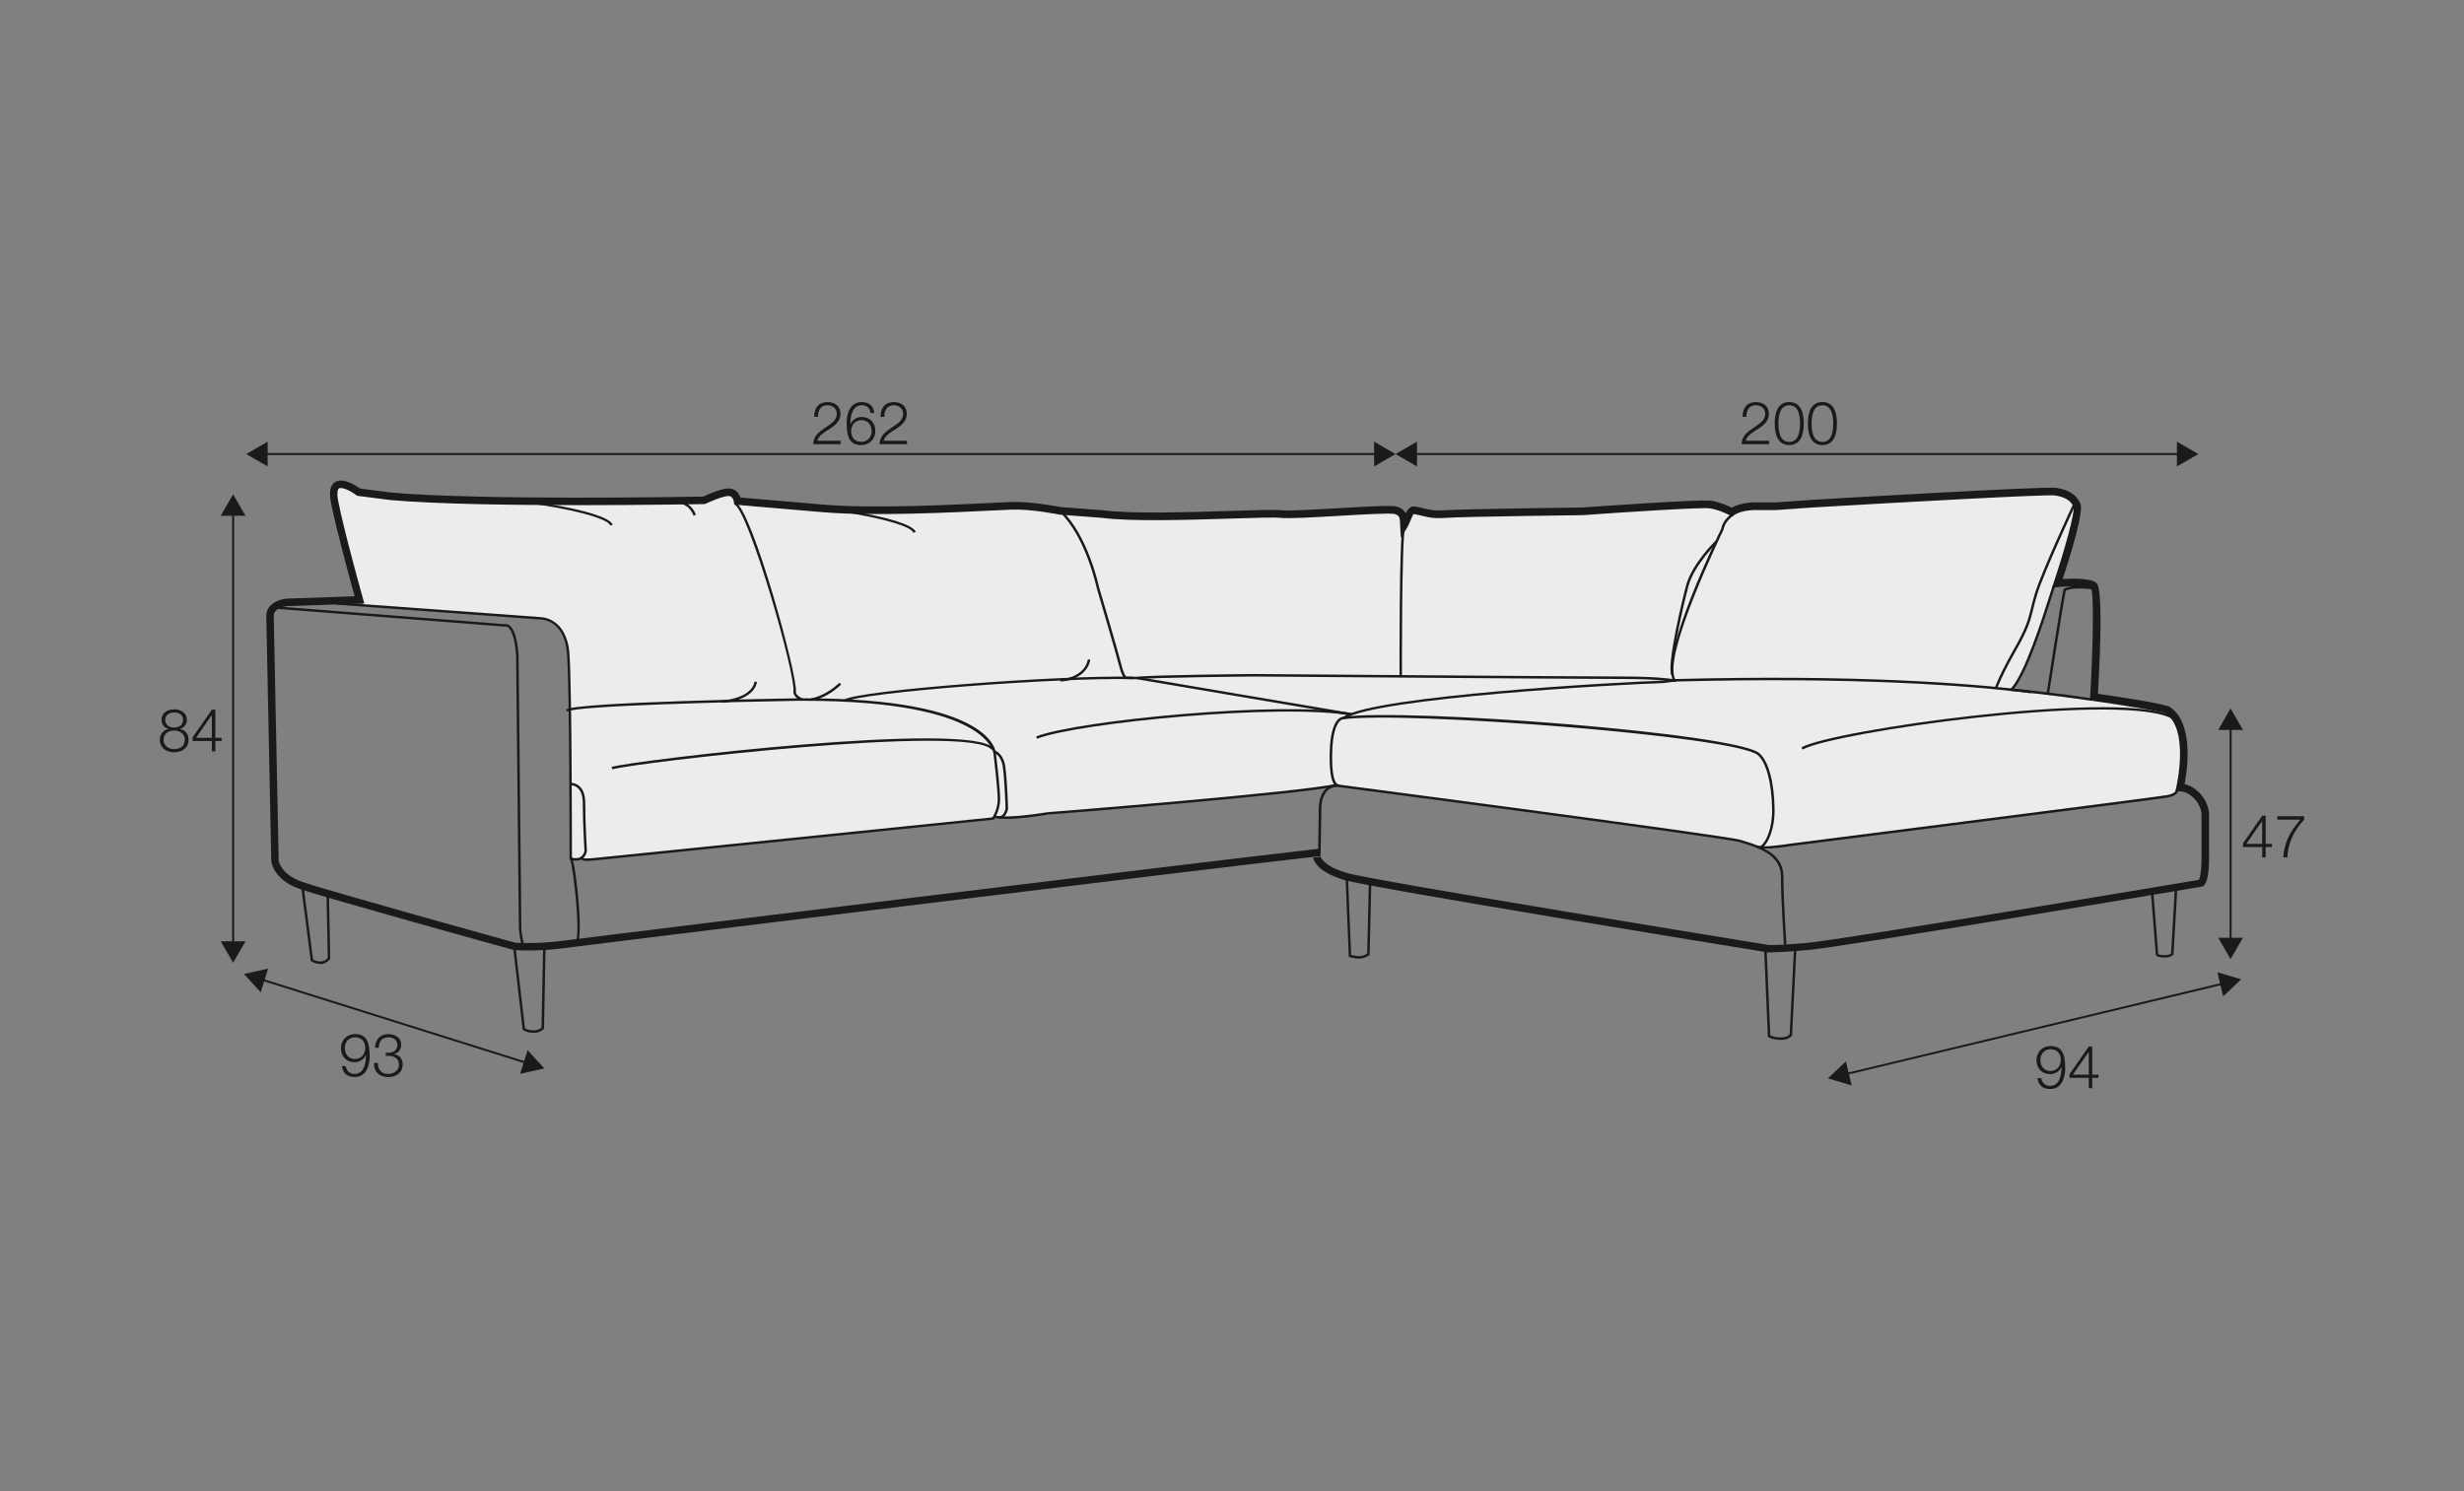
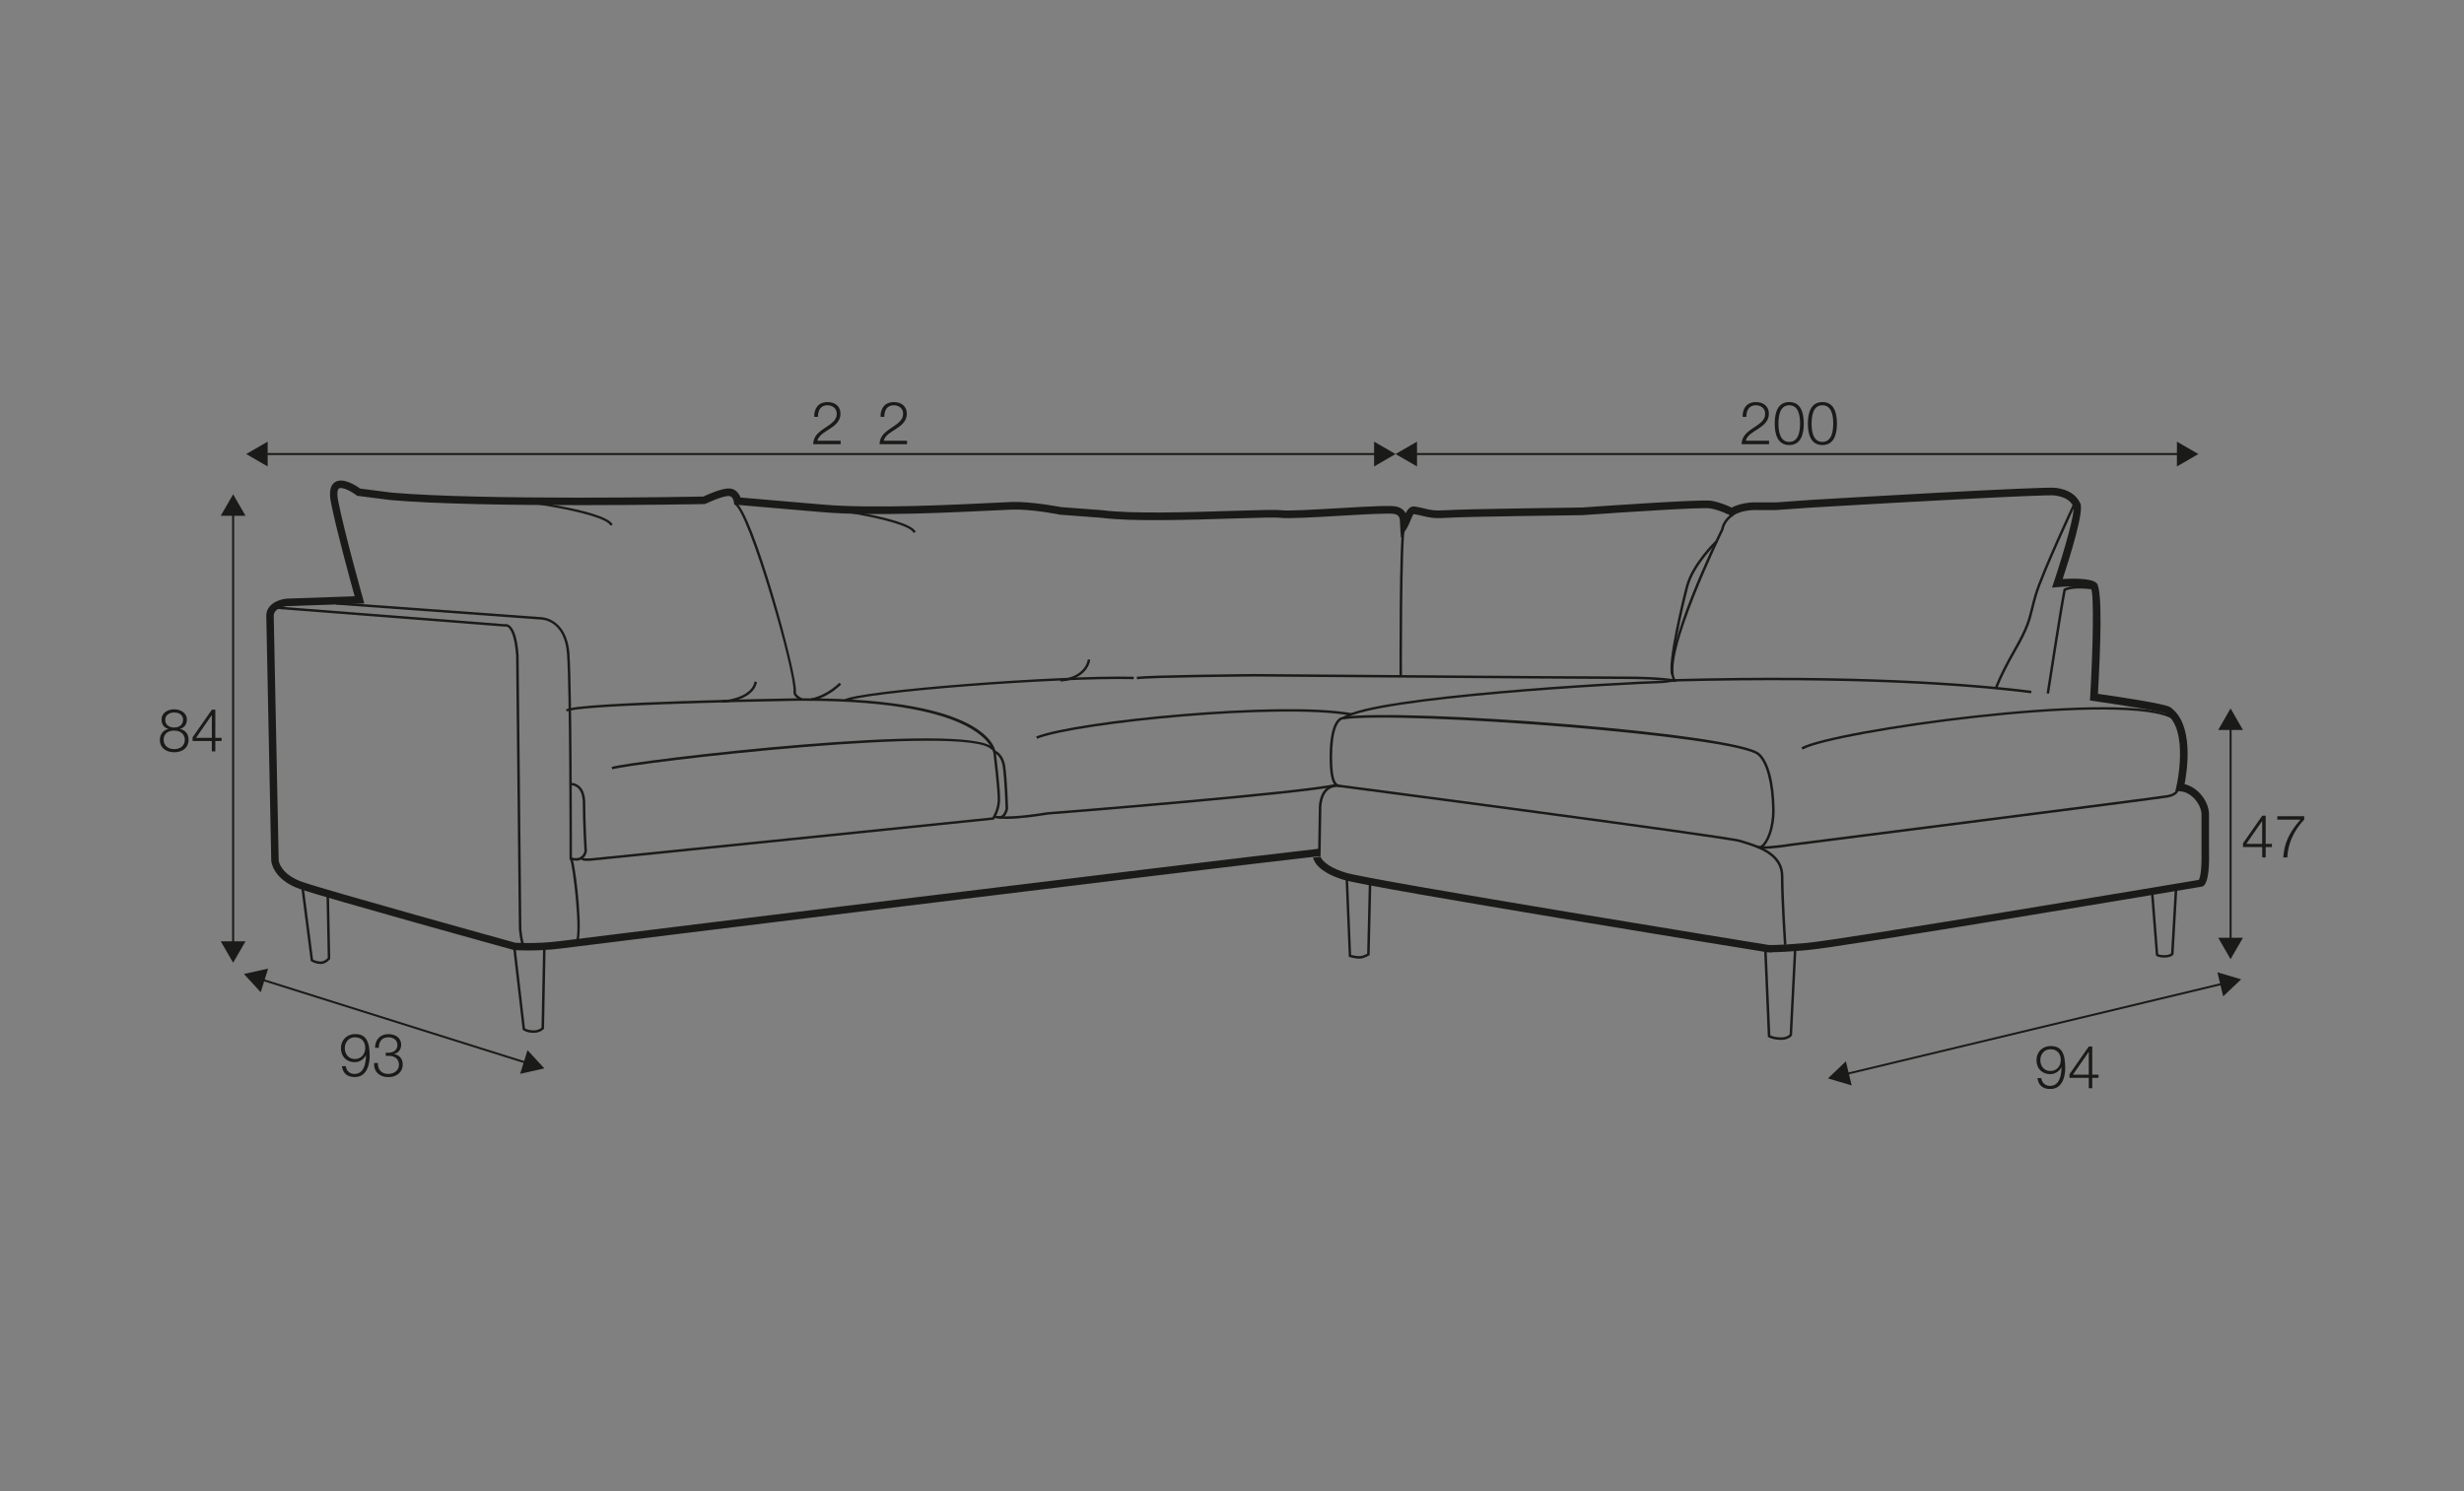
<svg xmlns="http://www.w3.org/2000/svg" id="_org_Q" viewBox="0 0 570 345">
  <rect x="0" y="0" width="570" height="345" fill="#808080" stroke="none" />
  <defs>
    <style>.cls-1{fill:#1a1a18;}.cls-2{fill:#ececec;}</style>
  </defs>
-   <path class="cls-2" d="m400.64,118.51s2.47-1.28,6.74-1.34,53.1-2.75,53.1-2.75c0,0,14.73-.83,16.01-.42s4.75,1.19,3.93,4.98c-.83,3.79-5.24,16.5-5.24,16.5l-4.37,12.68s-2.87,8.37-3.75,9.35-1.76,2.08-1.76,2.08l25.58,3.31s11.24,1.02,12.46,3.67,2.15,6.5,1.75,10.02c-.4,3.52-1.17,6.69-2.14,7.1s-14.73,2.3-14.73,2.3l-30.88,3.97-42.64,5.44s-6.37,1.37-7.09,1.01-6.67-2.18-9.18-2.56-82.82-11.27-82.82-11.27l-6.42-.98-3.34.59s-20.22,2.23-21.44,2.35-47.38,4.37-47.38,4.37c0,0-5.27.36-5.62.27s-1.43-.21-1.43-.21c0,0-.8.48-1.52.55s-23.05,2.36-23.05,2.36l-47.85,4.88s-19.87,2.04-20.66,2.09-2.19-.14-2.19-.14l-.36-.14s-1.44.33-1.81.33h-.37s-.28-26.66-.28-26.66l-.46-20.95s-.36-5.25-2.63-6.61c-2.28-1.36-2.73-1.56-6.29-1.82l-38.58-2.81s-4.71-17.27-5.76-20.21c-1.05-2.95-1.74-8.49.98-7.56s6.64,2.14,6.64,2.14l47.56,1.64,28.41-.24s3.4-1.79,5.21-2.24,3.65,1.08,3.51,1.99l-.14.91s28.6,1.75,31.16,1.76,30.02-1.22,32.54-1.18,8.64.75,10.76.97,15.99,1.64,18.18,1.43,43.26-.76,43.26-.76c0,0,15.13-1.64,16.58-.6s1.89,1.93,1.89,2.26,1.39-2.54,3.17-2.13,35.55-.53,38.34-.32,25.56-1.62,27.71-1.34,5.34,1.56,5.34,1.56l1.35.36Z" />
  <g>
    <path class="cls-1" d="m472.22,249.45c.15,1.06.9,1.79,2.01,1.79,2.25,0,2.66-2.57,2.66-4.32h-.03c-.46.95-1.48,1.6-2.57,1.6-1.93,0-3.19-1.34-3.19-3.23s1.36-3.27,3.27-3.27c2.34,0,3.38,1.37,3.38,5.13,0,1.15-.29,4.81-3.45,4.81-1.7,0-2.76-.84-2.97-2.52h.87Zm4.5-4.21c0-1.36-.73-2.48-2.41-2.48-1.38,0-2.32,1.15-2.32,2.48,0,1.41.85,2.55,2.33,2.55s2.4-1.13,2.4-2.55Z" />
    <path class="cls-1" d="m478.74,248.53l4.47-6.41h.79v6.52h1.45v.73h-1.45v2.4h-.8v-2.4h-4.46v-.84Zm4.46.11v-5.26h-.03l-3.64,5.26h3.67Z" />
  </g>
  <g>
    <path class="cls-1" d="m194.48,102.76h-6.36c.07-2.87,3.01-3.57,4.65-5.21.52-.54.8-1.05.8-1.82,0-1.26-.99-1.97-2.17-1.97-1.59,0-2.21,1.27-2.18,2.69h-.87c-.04-1.99.99-3.42,3.09-3.42,1.68,0,2.99.92,2.99,2.72,0,1.61-1.17,2.62-2.43,3.43-.94.64-2.66,1.49-2.9,2.79h5.37v.8Z" />
-     <path class="cls-1" d="m201.39,95.54c-.15-1.06-.9-1.79-2.01-1.79-2.25,0-2.66,2.57-2.66,4.32h.03c.45-.95,1.48-1.6,2.57-1.6,1.93,0,3.18,1.34,3.18,3.23s-1.37,3.27-3.27,3.27c-2.34,0-3.38-1.37-3.38-5.13,0-1.15.29-4.81,3.45-4.81,1.7,0,2.76.84,2.96,2.52h-.87Zm-4.49,4.21c0,1.37.73,2.48,2.41,2.48,1.38,0,2.32-1.15,2.32-2.48,0-1.41-.86-2.55-2.33-2.55s-2.4,1.13-2.4,2.55Z" />
    <path class="cls-1" d="m209.83,102.76h-6.36c.07-2.87,3.01-3.57,4.65-5.21.52-.54.8-1.05.8-1.82,0-1.26-.99-1.97-2.17-1.97-1.59,0-2.21,1.27-2.18,2.69h-.87c-.04-1.99.99-3.42,3.09-3.42,1.68,0,2.99.92,2.99,2.72,0,1.61-1.17,2.62-2.43,3.43-.94.64-2.66,1.49-2.9,2.79h5.37v.8Z" />
  </g>
  <g>
    <path class="cls-1" d="m409.25,102.76h-6.36c.07-2.87,3.01-3.57,4.65-5.21.53-.54.8-1.05.8-1.82,0-1.26-.99-1.97-2.17-1.97-1.59,0-2.21,1.27-2.18,2.69h-.87c-.04-1.99.99-3.42,3.09-3.42,1.68,0,2.99.92,2.99,2.72,0,1.61-1.17,2.62-2.43,3.43-.94.64-2.66,1.49-2.9,2.79h5.37v.8Z" />
    <path class="cls-1" d="m417.27,97.99c0,2.26-.55,4.98-3.36,4.98s-3.36-2.72-3.36-4.97.55-4.98,3.36-4.98,3.36,2.72,3.36,4.96Zm-5.86,0c0,1.68.29,4.25,2.5,4.25s2.5-2.57,2.5-4.25-.29-4.23-2.5-4.23-2.5,2.57-2.5,4.23Z" />
    <path class="cls-1" d="m424.94,97.99c0,2.26-.55,4.98-3.36,4.98s-3.36-2.72-3.36-4.97.55-4.98,3.36-4.98,3.36,2.72,3.36,4.96Zm-5.86,0c0,1.68.29,4.25,2.5,4.25s2.5-2.57,2.5-4.25-.29-4.23-2.5-4.23-2.5,2.57-2.5,4.23Z" />
  </g>
  <g>
    <path class="cls-1" d="m518.86,195.13l4.47-6.41h.79v6.52h1.45v.73h-1.45v2.4h-.8v-2.4h-4.45v-.84Zm4.45.11v-5.25h-.03l-3.64,5.25h3.67Z" />
    <path class="cls-1" d="m526.82,188.84h6.21v.8c-1.2,1.26-3.68,4.23-3.9,8.73h-.94c.24-3.27,1.3-5.68,3.97-8.73h-5.34v-.8Z" />
  </g>
  <g>
    <rect class="cls-1" x="53.7" y="118.49" width=".46" height="100.12" />
    <polygon class="cls-1" points="56.8 217.78 53.93 222.74 51.06 217.78 56.8 217.78" />
    <polygon class="cls-1" points="56.8 119.33 53.93 114.37 51.06 119.33 56.8 119.33" />
  </g>
  <g>
    <rect class="cls-1" x="515.78" y="168.04" width=".46" height="49.76" />
    <polygon class="cls-1" points="518.87 216.96 516 221.92 513.14 216.96 518.87 216.96" />
    <polygon class="cls-1" points="518.87 168.88 516 163.91 513.14 168.88 518.87 168.88" />
  </g>
  <g>
    <rect class="cls-1" x="61.08" y="104.82" width="257.62" height=".46" />
    <polygon class="cls-1" points="61.92 107.92 56.96 105.05 61.92 102.18 61.92 107.92" />
    <polygon class="cls-1" points="317.87 107.92 322.83 105.05 317.87 102.18 317.87 107.92" />
  </g>
  <g>
    <rect class="cls-1" x="326.96" y="104.82" width="177.47" height=".46" />
    <polygon class="cls-1" points="327.8 107.92 322.83 105.05 327.8 102.18 327.8 107.92" />
    <polygon class="cls-1" points="503.59 107.92 508.55 105.05 503.59 102.18 503.59 107.92" />
  </g>
  <g>
    <path class="cls-1" d="m41.65,168.64v.03c1.24.25,1.97,1.17,1.97,2.47,0,1.95-1.52,2.91-3.32,2.91s-3.32-.97-3.32-2.91c.03-1.25.77-2.25,1.96-2.47v-.03c-1.01-.3-1.57-1.06-1.57-2.12,0-1.66,1.5-2.41,2.92-2.41s2.94.76,2.94,2.41c0,1.05-.59,1.84-1.57,2.12Zm1.1,2.5c0-1.39-1.16-2.12-2.45-2.1-1.32-.03-2.45.68-2.45,2.1s1.11,2.18,2.45,2.18,2.45-.71,2.45-2.18Zm-.4-4.62c0-1.1-.9-1.68-2.06-1.68-1.06,0-2.07.58-2.07,1.68,0,1.3,1.05,1.82,2.07,1.79,1.06.03,2.06-.55,2.06-1.79Z" />
    <path class="cls-1" d="m44.55,170.6l4.47-6.41h.79v6.52h1.45v.73h-1.45v2.4h-.8v-2.4h-4.46v-.84Zm4.46.11v-5.25h-.03l-3.64,5.25h3.67Z" />
  </g>
  <g>
    <polygon class="cls-1" points="426.92 248.76 426.81 248.32 514.38 227.31 514.49 227.76 426.92 248.76" />
    <polygon class="cls-1" points="428.35 251.13 422.86 249.5 427.01 245.56 428.35 251.13" />
    <polygon class="cls-1" points="514.29 230.52 518.45 226.58 512.95 224.95 514.29 230.52" />
  </g>
  <g>
    <path class="cls-1" d="m79.99,246.68c.15,1.06.9,1.79,2.01,1.79,2.25,0,2.66-2.57,2.66-4.32h-.03c-.46.95-1.48,1.6-2.57,1.6-1.93,0-3.19-1.34-3.19-3.23s1.37-3.27,3.27-3.27c2.34,0,3.38,1.37,3.38,5.13,0,1.15-.29,4.81-3.45,4.81-1.7,0-2.76-.84-2.97-2.52h.87Zm4.5-4.21c0-1.36-.73-2.48-2.41-2.48-1.38,0-2.32,1.15-2.32,2.48,0,1.41.86,2.55,2.33,2.55s2.4-1.13,2.4-2.55Z" />
    <path class="cls-1" d="m87.41,245.92c-.06,1.53.85,2.55,2.41,2.55,1.27,0,2.47-.76,2.47-2.14s-1.04-2.04-2.32-2.04h-.73v-.73h.73c.9.01,1.96-.54,1.96-1.75s-.95-1.82-2.11-1.82c-1.45,0-2.22,1.01-2.19,2.44h-.87c.01-1.82,1.17-3.17,3.05-3.17,1.52,0,2.99.74,2.99,2.45,0,1.05-.59,1.89-1.63,2.14v.03c1.26.21,1.99,1.12,1.99,2.39,0,1.89-1.54,2.94-3.32,2.94-2,0-3.43-1.21-3.3-3.28h.87Z" />
  </g>
  <g>
    <polygon class="cls-1" points="121.91 246.18 60.3 226.8 60.44 226.36 122.05 245.74 121.91 246.18" />
    <polygon class="cls-1" points="60.31 229.57 56.43 225.34 62.03 224.1 60.31 229.57" />
    <polygon class="cls-1" points="120.32 248.44 125.92 247.19 122.04 242.97 120.32 248.44" />
  </g>
  <path class="cls-1" d="m469.87,160.4c-14.6-1.83-40.77-3.79-82.51-2.71v-.58c41.75-1.07,67.96.88,82.58,2.71l-.07.57Z" />
  <path class="cls-1" d="m417,173.41l-.28-.5c7.25-4.06,71.65-13.1,85.16-7.53,1.41.58,2.25,1.33,2.51,2.21l-.55.16c-.2-.71-.93-1.33-2.17-1.84-13.41-5.53-77.45,3.47-84.65,7.5Z" />
  <path class="cls-1" d="m411.98,240.59c-1.78,0-2.83-.59-2.88-.61l-.14-.08-.87-20.37.58-.02.86,20.04c.32.14,1.18.47,2.45.47s1.86-.51,2.02-.68l1-19.83.57.03-1.01,20-.04.07s-.68.99-2.54.99Z" />
  <path class="cls-1" d="m314.51,221.8c-1,0-2.25-.35-2.3-.37l-.2-.06v-.21s-.73-17.68-.73-17.68l.57-.02.71,17.47c.38.1,1.24.29,1.94.29s1.47-.41,1.77-.58l.38-16.24h.58s-.39,16.56-.39,16.56l-.13.08s-1.16.75-2.21.75Z" />
  <path class="cls-1" d="m500.71,221.55c-1.47,0-1.86-.38-1.95-.5l-.05-.07v-.08s-1.17-14.85-1.17-14.85l.57-.04,1.15,14.74c.12.07.51.24,1.44.24.99,0,1.41-.29,1.54-.41l.87-15.14.58.03-.88,15.31-.04.07c-.05.07-.51.7-2.06.7Z" />
  <path class="cls-1" d="m407.02,196.35c-.06,0-.12,0-.17-.02l.13-.56c.11.03.31-.06.51-.22,1.02-.83,2.51-3.72,2.45-8.3-.08-6.03-1.34-10.83-3.3-12.53-5.14-4.46-81.85-10.25-95.92-8.3l-.08-.57c14.72-2.04,90.96,3.73,96.38,8.43,2.11,1.84,3.42,6.68,3.5,12.96.06,4.79-1.56,7.86-2.66,8.76-.34.28-.62.35-.83.35Z" />
  <path class="cls-1" d="m412.68,218.6c0-.1-.7-10.28-.7-15.88,0-4.94-5.41-6.6-8.64-7.6-.32-.1-.63-.19-.9-.28-2.97-.97-92.02-12.65-92.92-12.76l.08-.57c3.67.48,90.01,11.81,93.03,12.79.27.09.57.18.89.28,3.38,1.04,9.04,2.78,9.04,8.15s.69,15.74.7,15.84l-.57.04Z" />
  <path class="cls-1" d="m305.48,198.09h-.58s.18-10.76.18-10.76c0-.1-.15-3.06,1.49-4.73.57-.58,1.28-.93,2.12-1.05-.54-.62-1.11-2.15-1.11-6.34,0-8.09,2.14-9.24,3.05-9.36l.18-.04c7.17-4.83,64.29-8.08,73.8-8.33l2.31-.3c-2.66-6.19,10.42-33.15,11.25-34.84.05-.35.4-2.13,2.59-3.59l.32.48c-2.15,1.43-2.34,3.2-2.34,3.22l-.03.1c-.14.3-14.43,29.59-11.1,34.71l.25.38-3.2.41c-9.53.25-66.69,3.48-73.56,8.26l-.1.04-.26.06c-1.26.17-2.58,2.56-2.58,8.79,0,5.63,1.02,6.09,1.41,6.27.06.03.11.05.15.07l.94.57-1.1-.04c-1.04-.04-1.92.27-2.56.92-1.46,1.49-1.33,4.29-1.33,4.32l-.18,10.77Z" />
  <path class="cls-1" d="m408.15,196.38c-.84,0-1.51-.08-1.81-.29l.33-.47c.66.47,4.97-.03,7.53-.45.86-.11,84.91-10.79,87.18-11.22,1.98-.37,2.02-1.22,2.02-1.23h.58s.02,1.32-2.49,1.8c-2.28.43-83.74,10.78-87.2,11.22-.81.14-4.01.64-6.14.64Z" />
  <path class="cls-1" d="m462,159.31l-.54-.19c.04-.12,1.09-3.11,4.47-9.02,2.78-4.87,3.23-6.72,3.86-9.28.23-.95.5-2.04.91-3.41,1.52-5.04,8.85-20.78,8.93-20.94l.52.24c-.07.16-7.39,15.86-8.9,20.87-.41,1.36-.67,2.43-.9,3.38-.64,2.6-1.09,4.49-3.92,9.43-3.35,5.86-4.42,8.89-4.43,8.92Z" />
  <path class="cls-1" d="m474.01,160.5l-.57-.09c.03-.21,3.25-21.03,3.9-24.03l.03-.13.12-.06c2.15-1.12,6.62-.39,6.81-.36l-.09.57s-4.29-.7-6.33.25c-.71,3.42-3.83,23.65-3.87,23.86Z" />
-   <path class="cls-1" d="m483.7,162.13c-8.92-1.36-18.33-2.25-18.43-2.26l-.6-.06.42-.43c3.2-3.3,7.24-16.02,8.97-21.45.5-1.59.75-2.36.86-2.58l.52.25c-.09.19-.42,1.21-.83,2.5-1.67,5.26-5.5,17.31-8.72,21.24,2.17.21,10.22,1.04,17.9,2.21l-.09.57Z" />
  <path class="cls-1" d="m386.65,156.24c-1.19-2.28,2.63-17.99,3.39-20.79,1.35-5,6.61-10.16,6.84-10.37l.4.41c-.05.05-5.38,5.26-6.68,10.11-1.36,5.06-4.38,18.54-3.43,20.37l-.51.27Z" />
  <path class="cls-1" d="m120.93,219.25c-.6-1-.89-4.2-.9-4.34l-.64-63.32c-.35-4.74-1.35-6.1-1.91-6.48-.34-.23-.57-.15-.58-.15l-.05.02h-.06s-53.38-4.15-53.38-4.15l.04-.57,53.33,4.15c.15-.04.53-.08.98.21,1.18.75,1.92,3.1,2.21,6.96l.64,63.32c.08.87.38,3.33.82,4.07l-.49.3Z" />
  <path class="cls-1" d="m133.53,218.4l-.44-.36c1.39-1.71-.6-18.11-1.2-19.14l-.14-.05v-.21c0-1.6,0-39.18-.58-47.32-.55-7.86-5.82-7.97-6.04-7.97l-47.36-3.45.04-.57,47.34,3.45h0c.08,0,6,.12,6.59,8.51.56,8,.57,44.36.57,47.23.09.12.17.3.25.6.76,2.6,2.46,17.44.96,19.29Zm-1.66-19.53h0Z" />
  <path class="cls-1" d="m133.25,199.13c-.4,0-.84-.07-1.3-.22l.17-.55c.91.28,1.64.25,2.18-.08.75-.47.9-1.4.9-1.41,0,0-.39-6.52-.39-11.07,0-1.59-.37-2.75-1.11-3.45-.75-.71-1.63-.67-1.66-.67l-.03-.57s1.13-.06,2.08.82c.86.81,1.3,2.11,1.3,3.87,0,4.54.38,11.03.38,11.1,0,.11-.18,1.25-1.16,1.87-.39.24-.84.37-1.36.37Z" />
  <path class="cls-1" d="m135.88,199.19c-1.1,0-1.39-.23-1.51-.45-.11-.21-.05-.43.06-.57l.44.36-.22-.18.23.17s.13.09.96.09c.27,0,.61-.01,1.05-.05,2.79-.25,88.66-9.03,92.69-9.45.26-.42,1.13-1.99,1.21-3.86.09-2.25-.95-10.7-.96-10.78,0-.15-.85-12.33-43.75-12.33-.57,0-1.14,0-1.73,0-14.12.23-51.19,1.12-53.13,2.49l-.33-.47c2.48-1.76,51.37-2.56,53.45-2.6.59,0,1.18,0,1.76,0,43.6,0,44.29,12.33,44.3,12.86.04.32,1.06,8.55.96,10.85-.1,2.35-1.32,4.19-1.37,4.27l-.07.11h-.13c-.9.11-90,9.22-92.84,9.48-.42.04-.77.05-1.06.05Z" />
  <path class="cls-1" d="m185.39,162.12c-.2-.09-1.99-.89-1.84-2.11.51-4.1-10.39-41.93-13.66-43.29l.22-.53c3.85,1.6,14.47,40.24,14.01,43.89-.08.68,1.05,1.32,1.5,1.51l-.22.53Z" />
  <path class="cls-1" d="m232.74,189.46c-1.04,0-2-.06-2.79-.22l.11-.56c3.16.63,9.48-.35,11.56-.67.63-.1.76-.1.82-.11.45-.01,59.65-4.75,66.7-6.57l.14.56c-7.02,1.81-66.34,6.58-66.86,6.58h0c-.06,0-.31.04-.71.11-1.76.27-5.73.89-8.97.89Z" />
  <path class="cls-1" d="m231.29,189.39c-.08,0-.17,0-.26-.02l.11-.57c.24.05.47-.02.69-.2.51-.42.78-1.33.78-1.55,0-.32-.21-6.69-.64-9.67-.4-2.71-2.01-3.22-2.08-3.24l.16-.55c.08.02,2.04.62,2.5,3.71.44,3.01.65,9.43.65,9.75s-.3,1.42-.99,1.99c-.28.23-.59.35-.91.35Z" />
  <path class="cls-1" d="m195.64,162.32l-.29-.5c3.61-2.11,49.27-5.68,66.92-5.25v.57c-17.63-.44-63.07,3.09-66.63,5.17Z" />
-   <path class="cls-1" d="m312.52,165.55c-1.84-.29-49.08-8.32-49.56-8.4l-2.32-.03c-.08.01-.2,0-.34-.06-.51-.26-.98-1.25-1.4-2.95-.76-3.03-5.15-17.87-5.19-18.02-.03-.14-2.52-11.93-8.6-17.64l.4-.42c6.22,5.84,8.74,17.8,8.77,17.92.04.13,4.43,14.98,5.19,18.02.55,2.19,1.01,2.53,1.11,2.58l2.45.03c.52.09,47.77,8.12,49.6,8.4l-.09.57Z" />
  <path class="cls-1" d="m409.99,220.37c-.95,0-1.29-.06-1.41-.09-3.64-.58-91.52-14.84-97.69-16.7-6.53-1.97-7.08-4.84-7.12-5.16l1.71-.22h0s.52,2.1,5.91,3.73c6.06,1.83,96.65,16.53,97.56,16.67.1.02,1.44.22,8.99-.44,7.82-.69,85.16-13.65,90.74-14.59.2-.4.69-1.89.6-6.51v-8.75c-.18-2.41-2.32-4.86-4.6-5.19l-1.44-.16.22-.95c.03-.13,3.03-13.14-2.45-16.92-.95-.5-10.37-2-16.75-2.91l-.79-.11.05-.79c.66-11.32.91-23.82.2-25.15-.55-.49-4.46-.58-7.72-.29l-1.31.11.42-1.25c2.54-7.6,4.93-16.2,4.56-17.45-.72-1.5-1.99-2.27-4.35-2.62-1.81-.28-34.63,1.53-56.24,2.8l-8.19.58h-4.37c-.08,0-3.37-.16-5.4,1.19l-.43.29-.46-.24s-2.45-1.3-4.73-1.64c-1.74-.26-18.53.8-29.4,1.58-.33,0-27.58.34-31.54.62-2.88.2-4.05-.09-5.42-.43-.6-.15-1.24-.31-2.13-.44-.16.14-.59,1.18-.83,1.74-.23.55-.46,1.08-.69,1.45l-1.42,2.3-.17-2.7c-.01-.18-.02-.37-.02-.56-.03-1.26-.09-1.93-1.28-2.25-.97-.26-7.57.12-12.86.43-6.04.35-11.74.68-13.59.46-1.22-.15-5.77,0-11.03.16-9.9.31-23.45.74-30.26-.16l-9.64-.73c-.17-.03-6.72-1.35-11.13-1.17-.82.02-2.29.1-4.22.19-9.03.45-27.82,1.38-39.21.43-13.8-1.15-20.13-1.73-20.13-1.73l-.68-.06-.1-.68c-.03-.23-.28-1.39-1.33-1.3-1.45.11-4.21,1.32-5.15,1.78l-.36.09c-.5,0-50.9.97-72.55-.93l-7.74-.99-.18-.14c-1.24-.93-3.31-1.99-4.02-1.56-.33.21-.55,1.11-.17,3,1.51,7.55,5.69,22.4,5.73,22.55l.3,1.06-17.77.61s-3.19.27-3.19,2.25l1.15,56.62c0,.07.38,3.17,5.46,4.95,5.65,1.98,48.73,13.92,49.27,14.07-.06-.01,1.09.07,2.9.07,1.95,0,4.71-.09,7.69-.48,5.8-.75,147.3-18.18,175.32-21.34l.19,1.71c-28.02,3.15-169.5,20.59-175.3,21.34-5.96.77-10.89.41-11.1.39-1.95-.52-43.83-12.13-49.54-14.13-6.21-2.17-6.6-6.32-6.61-6.5l-1.15-56.69c0-2.89,3.16-3.87,4.83-3.99l15.61-.54c-.99-3.56-4.18-15.19-5.47-21.62-.5-2.52-.19-4.09.95-4.8,1.83-1.16,4.84.81,5.79,1.5l7.25.93c20.85,1.83,68.74.99,72.14.92.76-.36,3.76-1.73,5.6-1.87,1.73-.14,2.64,1.08,3,2.09,1.88.17,8.17.72,19.51,1.67,11.28.94,29.99,0,38.98-.44,1.95-.1,3.43-.17,4.26-.2,4.65-.13,11.15,1.14,11.42,1.19l9.59.72c6.72.89,20.2.46,30.03.15,5.77-.18,9.93-.31,11.29-.15,1.68.2,7.58-.14,13.28-.47,7.54-.44,12.23-.69,13.41-.37,1.13.3,1.75.87,2.1,1.53.48-.93,1.1-1.69,2.12-1.55.95.14,1.65.32,2.29.48,1.27.32,2.27.56,4.87.38,4-.29,30.46-.61,31.59-.63,2.74-.2,27.26-1.93,29.72-1.57,1.98.29,3.98,1.18,4.84,1.6,2.48-1.38,5.81-1.22,5.97-1.21h4.27s8.14-.58,8.14-.58c5.53-.33,54.02-3.17,56.61-2.79,2.92.43,4.67,1.54,5.66,3.6.87,1.8-2.29,12.02-4.08,17.49,2.43-.14,6.61-.2,7.83.94,1.39,1.3.95,14.47.32,25.63,5.21.75,15.58,2.31,16.7,3.08,5.57,3.84,3.97,14.58,3.34,17.82,2.91.66,5.44,3.65,5.66,6.76v8.79c.12,4.97-.41,7.71-1.55,8.14-3.55.61-83.21,13.99-91.35,14.7-4.44.39-6.83.49-8.11.49Z" />
  <path class="cls-1" d="m123.4,238.96c-1.59,0-2.38-.64-2.41-.66l-.09-.07v-.11s-2.22-19.07-2.22-19.07l.57-.07,2.19,18.94c.22.14.87.47,1.96.47s1.69-.45,1.87-.62l.36-18.36h.58s-.36,18.58-.36,18.58l-.06.08s-.75.9-2.38.9Z" />
  <path class="cls-1" d="m74.17,223.03c-1.22,0-2.13-.6-2.17-.62l-.11-.07-.02-.13-2.16-16.75.57-.07,2.14,16.61c.25.14.93.46,1.75.46s1.46-.61,1.65-.82l-.29-14.62h.57s.29,14.83.29,14.83l-.06.08s-.89,1.12-2.17,1.12Z" />
  <path class="cls-1" d="m141.65,178l-.18-.55c4.75-1.5,83.44-10.87,88.39-4.31l-.46.35c-4.65-6.17-83.15,3.05-87.75,4.51Z" />
  <path class="cls-1" d="m239.91,170.92l-.21-.53c9.37-3.7,56.77-8.32,72.91-5.4l-.1.57c-16.07-2.92-63.27,1.68-72.6,5.36Z" />
  <path class="cls-1" d="m187.66,162.14l-.06-.57s3.15-.37,6.59-3.61l.4.42c-3.59,3.38-6.79,3.75-6.93,3.76Z" />
  <path class="cls-1" d="m245.3,157.67v-.57c2.16-.03,5.81-1.29,6.35-4.55l.57.09c-.53,3.21-3.96,4.98-6.92,5.03Z" />
  <path class="cls-1" d="m167.01,162.58v-.57c2.22-.03,7-1.13,7.54-4.32l.57.09c-.59,3.55-5.71,4.77-8.1,4.8Z" />
-   <path class="cls-1" d="m160.44,119.3c-1.33-3.55-4.95-3.14-6.99-2.57l-.15-.55c3.79-1.05,6.58.02,7.68,2.92l-.54.2Z" />
  <path class="cls-1" d="m141.19,121.6c-1.12-2.97-24.44-6.5-27.64-5.62l-.15-.55c2.56-.71,26.99,2.41,28.33,5.97l-.54.2Z" />
  <path class="cls-1" d="m211.3,123.27c-1.12-2.97-24.43-6.51-27.63-5.62l-.15-.55c2.56-.71,26.99,2.41,28.33,5.97l-.54.2Z" />
  <path class="cls-1" d="m323.75,156.48c0-1.28-.11-31.42.74-34.84l.56.14c-.83,3.35-.73,34.39-.73,34.7h-.58Z" />
  <path class="cls-1" d="m387.62,157.79c-3.83-.59-8.07-.68-11.72-.69-17.65-.05-84.94-.58-85.62-.58-.24,0-24.09.2-27.24.64l-.08-.57c3.19-.45,26.34-.64,27.32-.65.68,0,67.98.53,85.62.58,3.67.01,7.94.1,11.81.7l-.09.57Z" />
</svg>